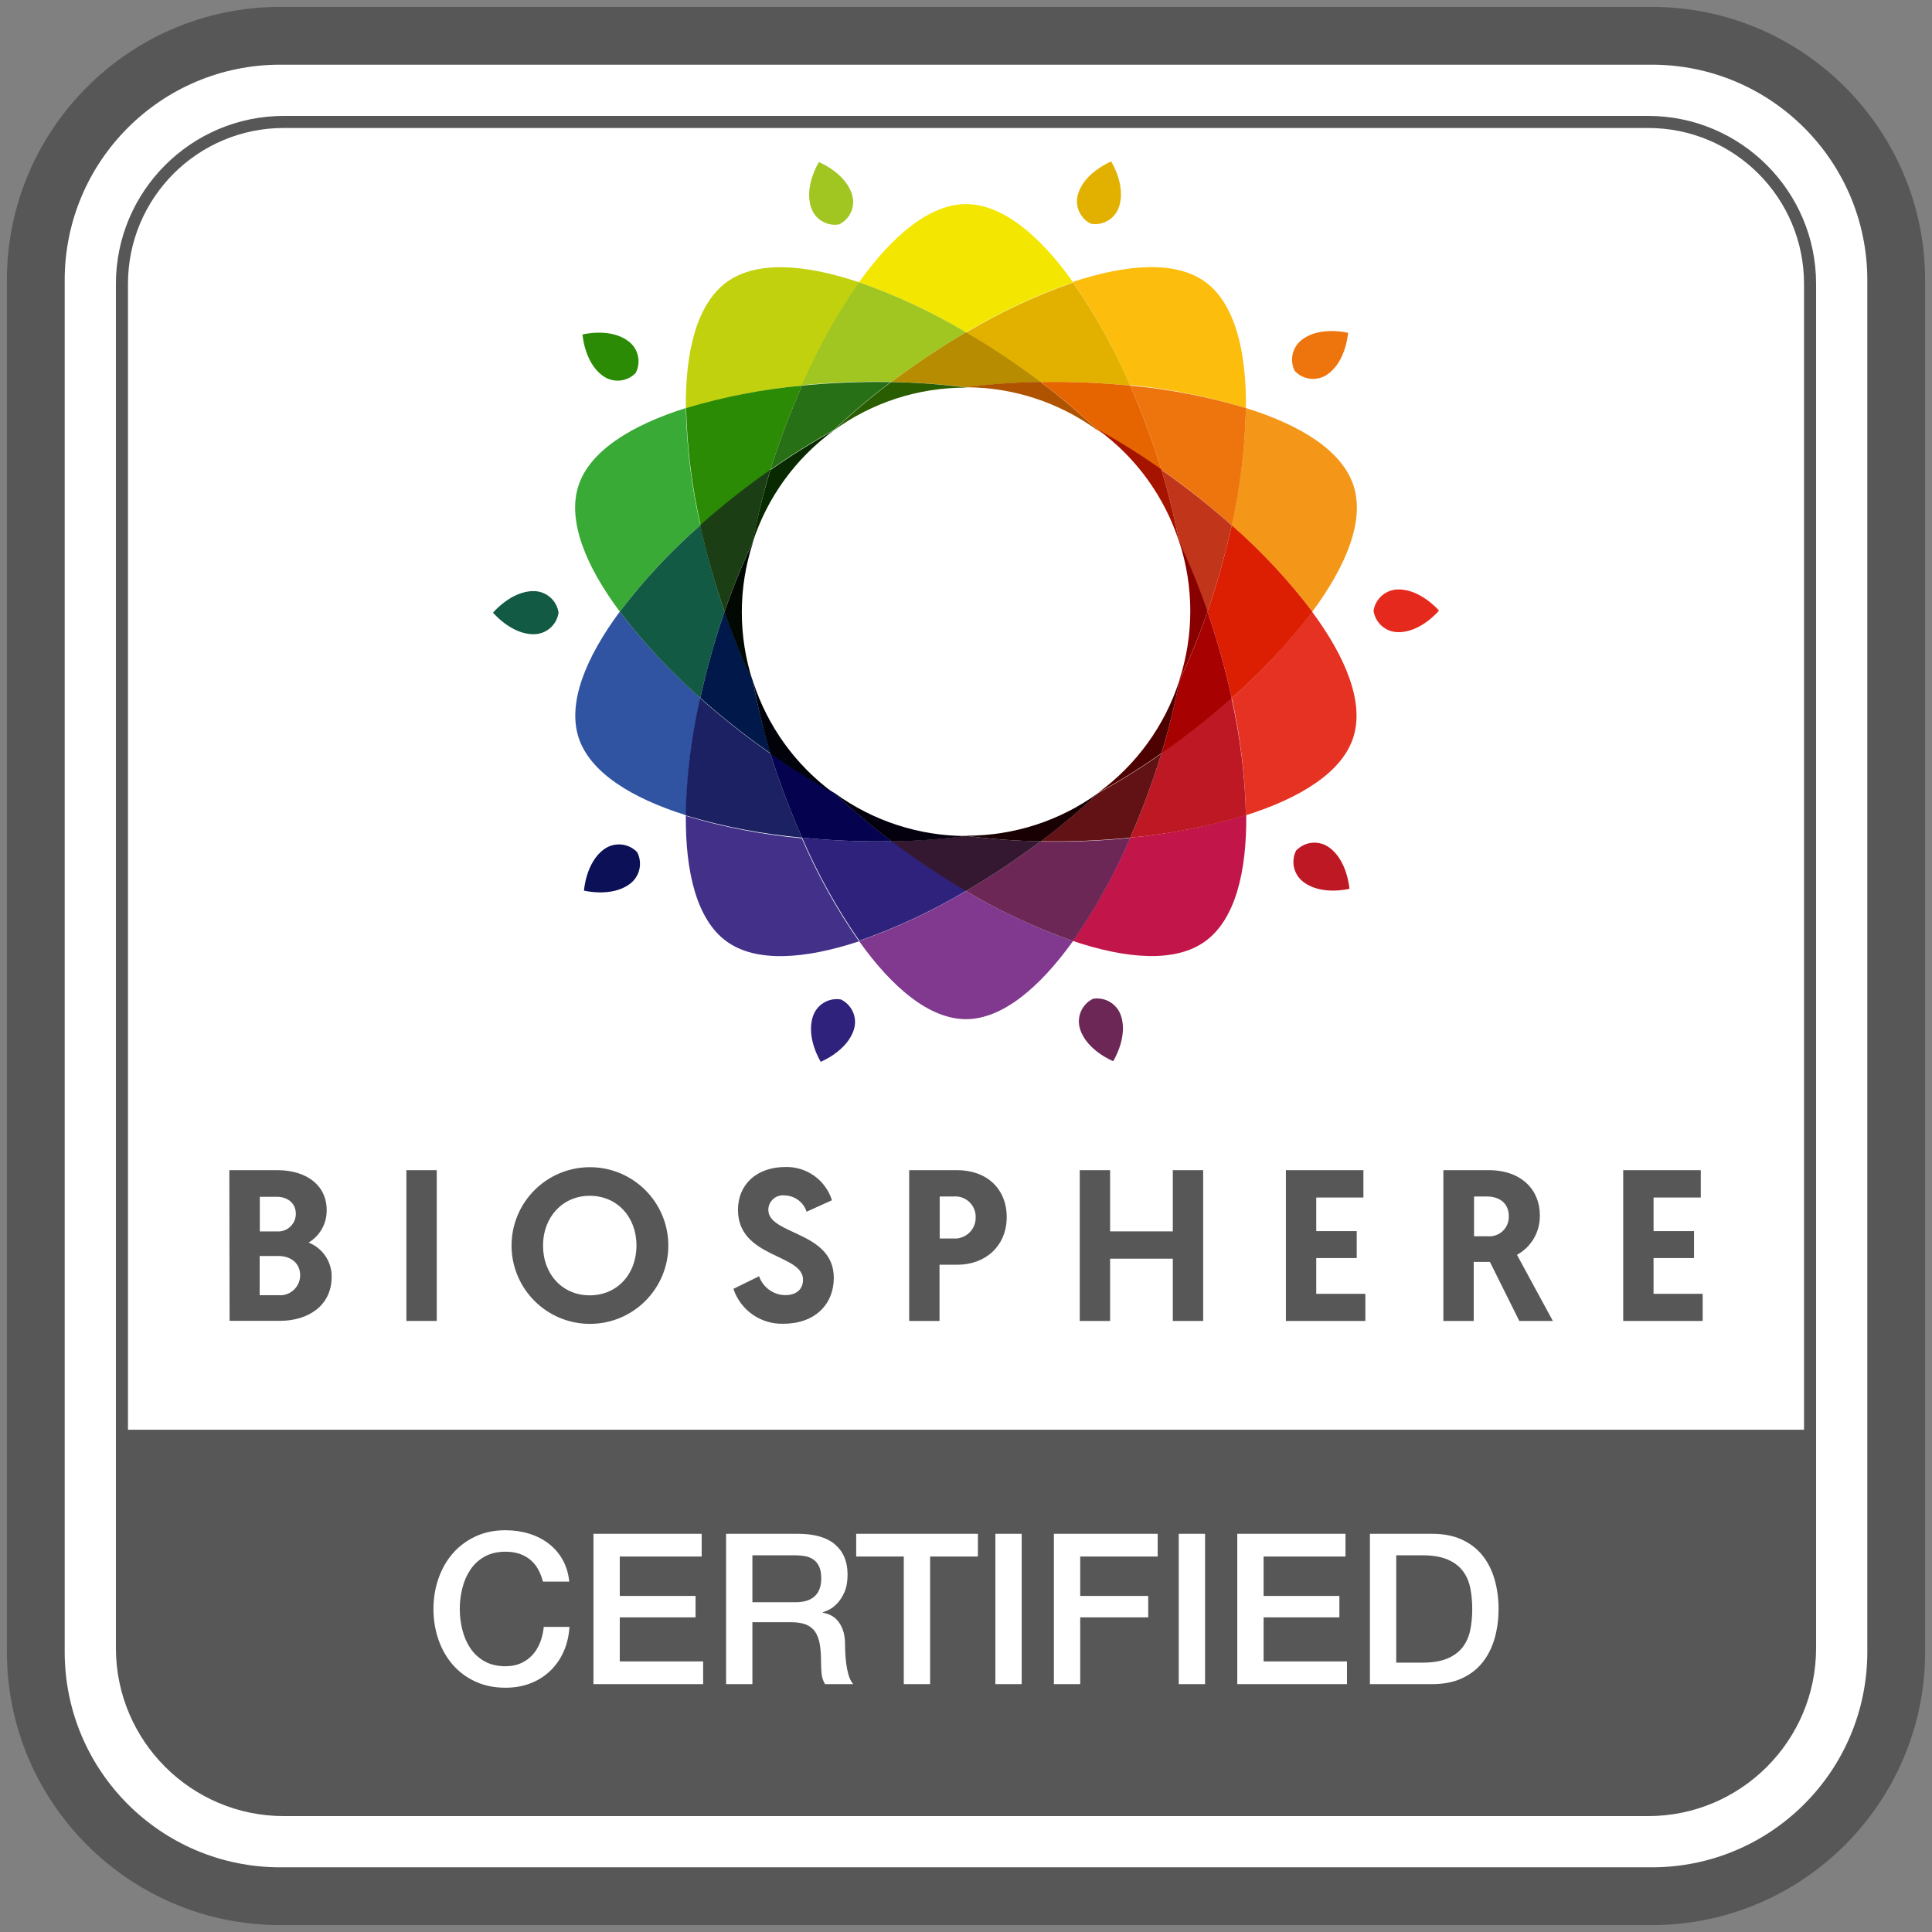
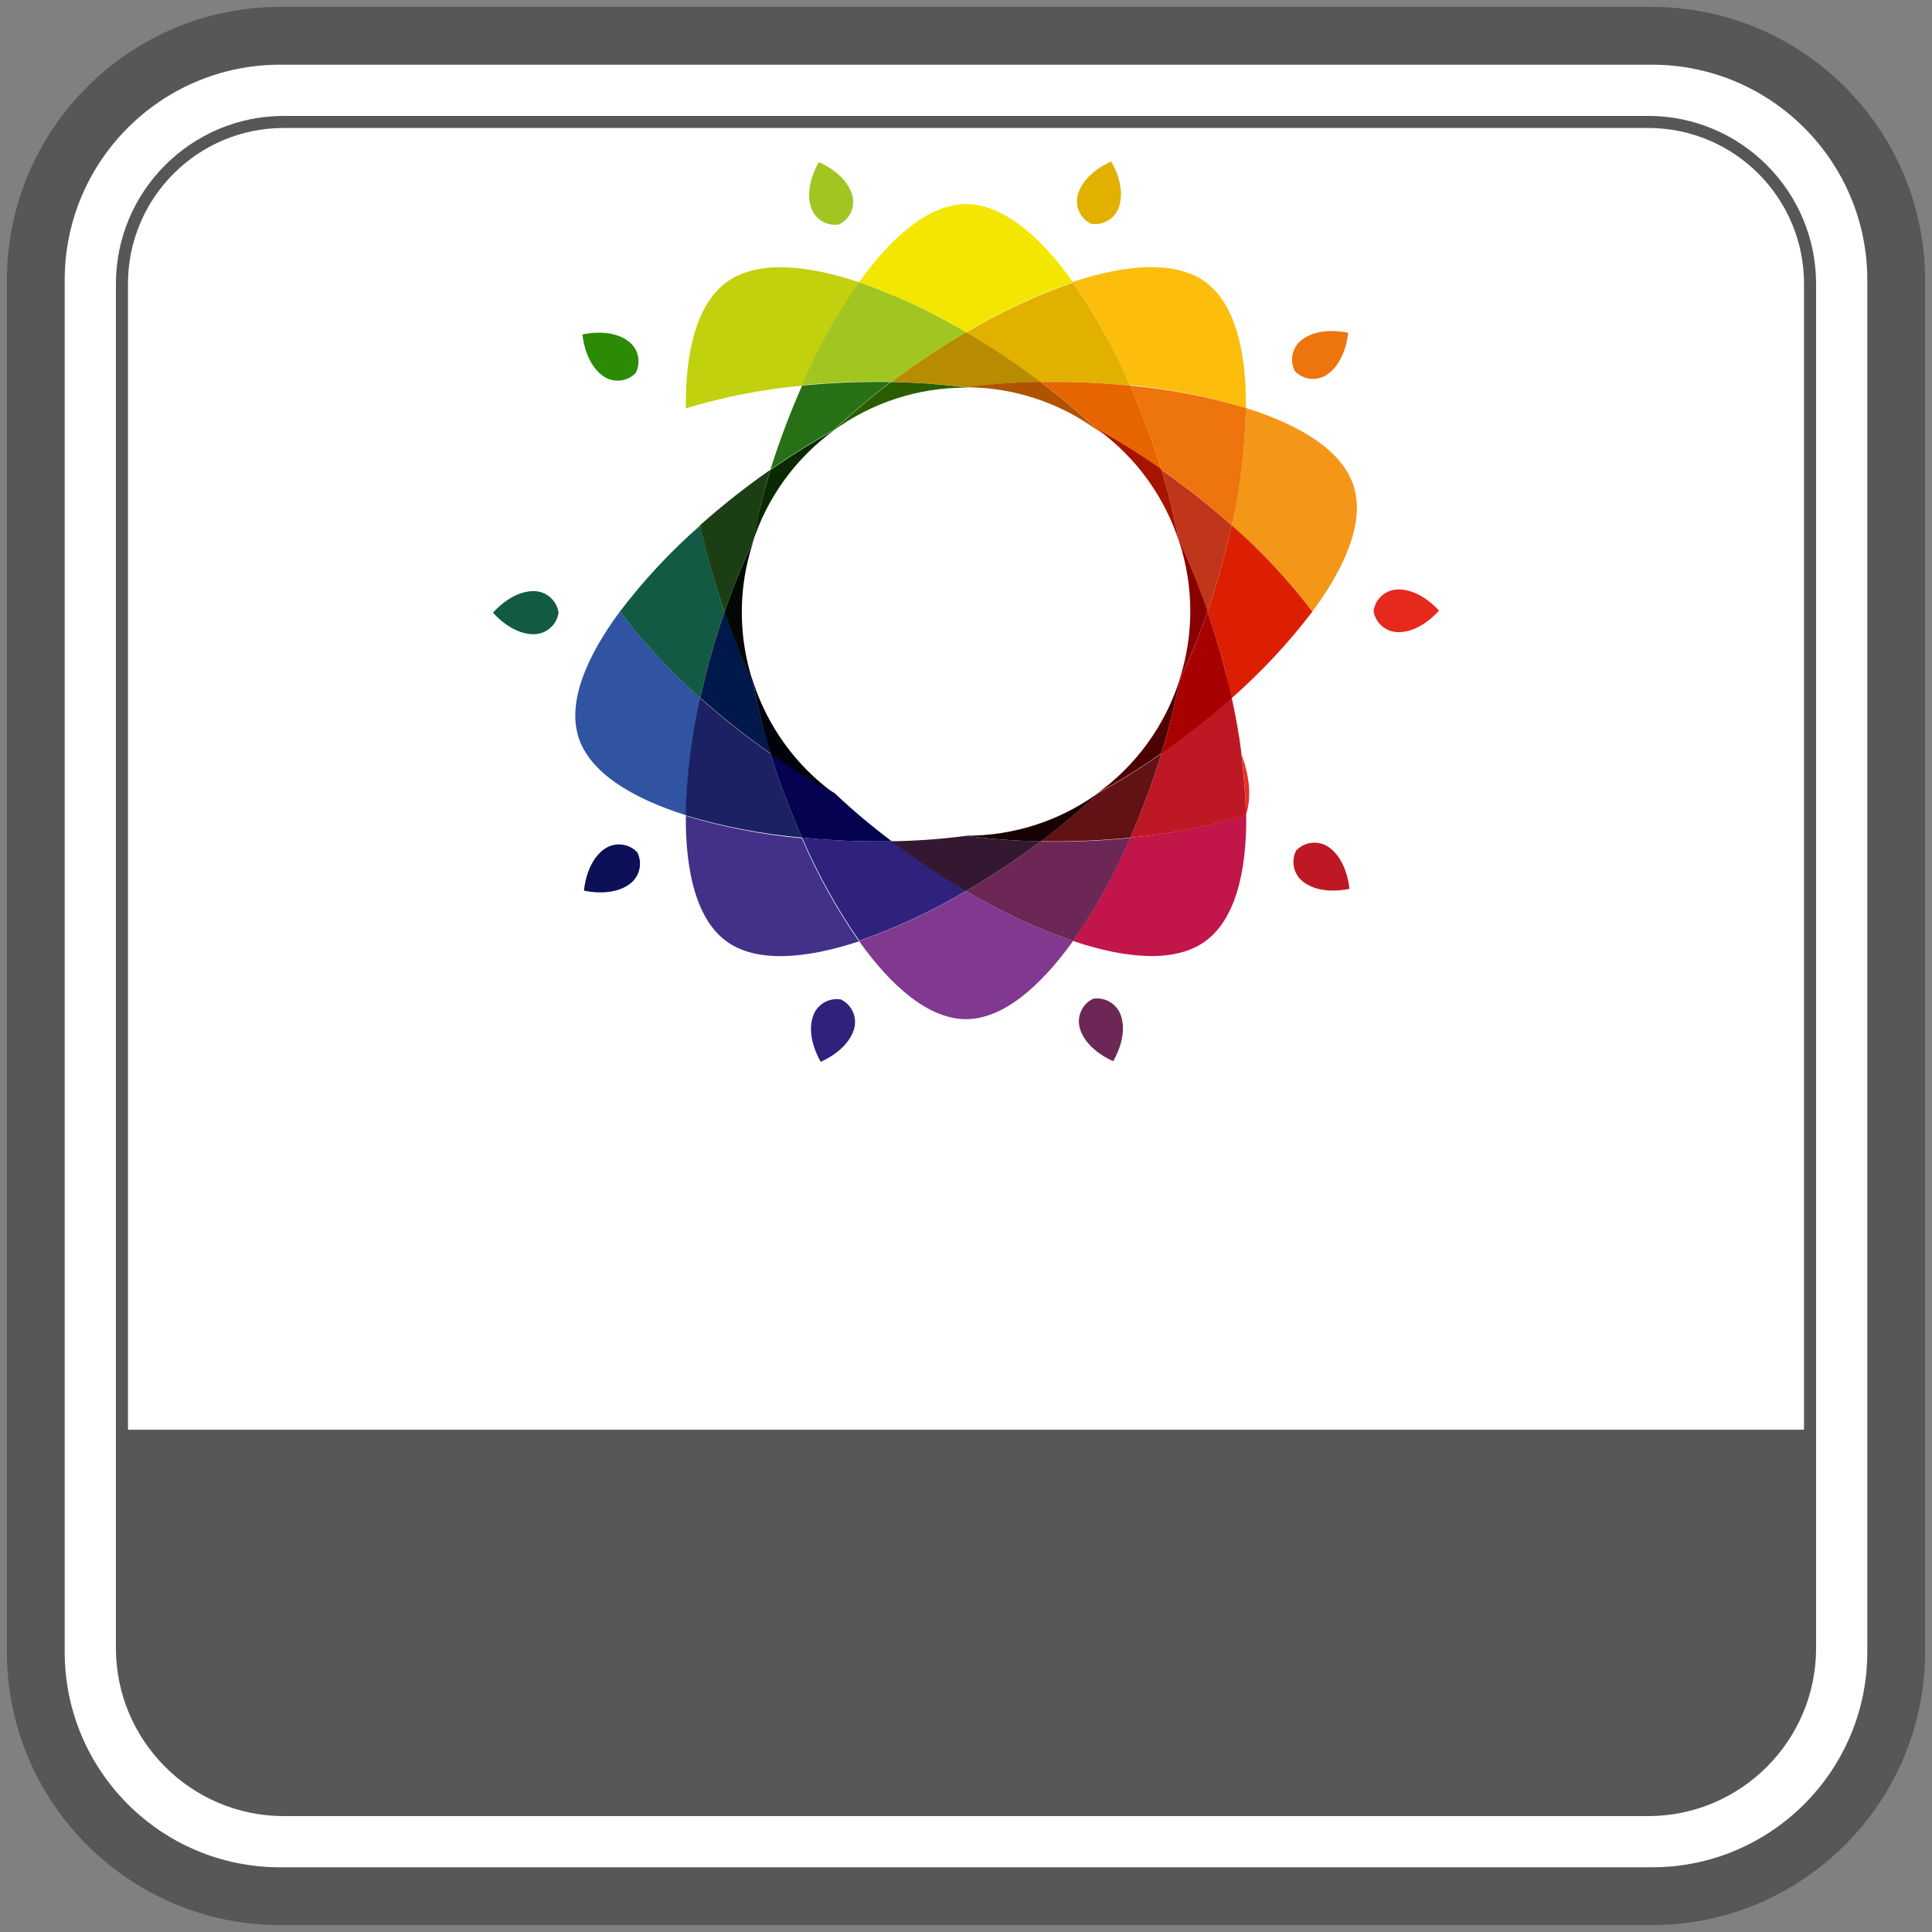
<svg xmlns="http://www.w3.org/2000/svg" version="1.1" id="Ebene_2_00000119825143898996433910000004830249070156133260_" x="0px" y="0px" width="468px" height="468px" viewBox="0 0 468 468" style="enable-background:new 0 0 468 468;" xml:space="preserve">
  <rect x="0" y="0" width="468" height="468" fill="#808080" stroke="none" />
  <style type="text/css">
	.st0{fill:#FFFFFF;}
	.st1{fill:#575757;}
	.st2{fill:#A1C521;}
	.st3{fill:#2B8B04;}
	.st4{fill:#135A44;}
	.st5{fill:#0B1057;}
	.st6{fill:#2E227D;}
	.st7{fill:#6C2757;}
	.st8{fill:#BF1825;}
	.st9{fill:#E5291C;}
	.st10{fill:#EE740D;}
	.st11{fill:#E2B100;}
	.st12{fill:#80398E;}
	.st13{fill:#F3E600;}
	.st14{fill:#C2D10D;}
	.st15{fill:#C2154A;}
	.st16{fill:#E63222;}
	.st17{fill:#38AA35;}
	.st18{fill:#287016;}
	.st19{fill:#621114;}
	.st20{fill:#3054A2;}
	.st21{fill:#F49719;}
	.st22{fill:#DC1E03;}
	.st23{fill:#A70201;}
	.st24{fill:#1B3E15;}
	.st25{fill:#FCBD0C;}
	.st26{fill:#423089;}
	.st27{fill:#B78C00;}
	.st28{fill:#341831;}
	.st29{fill:#1C2163;}
	.st30{fill:#E66500;}
	.st31{fill:#050250;}
	.st32{fill:#00184A;}
	.st33{fill:#C1361A;}
	.st34{fill:#295D00;}
	.st35{fill:#092A00;}
	.st36{fill:#020902;}
	.st37{fill:#02020A;}
	.st38{fill:#05000D;}
	.st39{fill:#180003;}
	.st40{fill:#4D0100;}
	.st41{fill:#880100;}
	.st42{fill:#A61400;}
	.st43{fill:#AF5301;}
</style>
  <path class="st0" d="M413.133,458.133H54.867c-24.853,0-45-20.147-45-45V54.867c0-24.853,20.147-45,45-45h358.265  c24.853,0,45,20.147,45,45v358.265C458.133,437.985,437.985,458.133,413.133,458.133z" />
  <path class="st1" d="M399.247,28.078H68.753c-22.428,0-40.675,18.247-40.675,40.675v330.494c0,22.428,18.247,40.675,40.675,40.675  h330.494c22.428,0,40.675-18.247,40.675-40.675V68.753C439.922,46.325,421.675,28.078,399.247,28.078z M68.753,31h330.494  C420.097,31,437,47.903,437,68.753v277.575H31V68.753C31,47.903,47.903,31,68.753,31z" />
  <path class="st1" d="M400.136,15.67c28.826,0,52.194,23.368,52.194,52.194v332.272c0,28.826-23.368,52.194-52.194,52.194H67.864  c-28.826,0-52.194-23.368-52.194-52.194V67.864c0-28.826,23.368-52.194,52.194-52.194L400.136,15.67 M400.136,1.67H67.864  c-36.5,0-66.194,29.695-66.194,66.194v332.272c0,36.5,29.695,66.194,66.194,66.194h332.272c36.5,0,66.194-29.695,66.194-66.194  V67.864C466.33,31.365,436.635,1.67,400.136,1.67L400.136,1.67z" />
-   <path class="st0" d="M131.517,383.121c-0.272-1.054-0.646-2.022-1.122-2.907c-0.477-0.884-1.088-1.648-1.836-2.295  c-0.748-0.646-1.624-1.147-2.626-1.505c-1.003-0.356-2.167-0.535-3.494-0.535c-1.938,0-3.613,0.392-5.023,1.173  c-1.411,0.783-2.559,1.828-3.442,3.137c-0.885,1.31-1.539,2.797-1.963,4.463c-0.426,1.666-0.638,3.365-0.638,5.1  s0.212,3.435,0.638,5.1c0.424,1.667,1.079,3.154,1.963,4.463c0.884,1.31,2.031,2.354,3.442,3.137  c1.411,0.782,3.085,1.173,5.023,1.173c1.428,0,2.686-0.246,3.774-0.739c1.088-0.493,2.022-1.173,2.805-2.04  c0.782-0.867,1.394-1.879,1.836-3.035c0.441-1.155,0.731-2.396,0.867-3.723h6.222c-0.136,2.177-0.604,4.165-1.402,5.967  c-0.799,1.803-1.879,3.358-3.238,4.667c-1.36,1.309-2.958,2.32-4.794,3.034c-1.836,0.714-3.859,1.071-6.069,1.071  c-2.72,0-5.16-0.502-7.318-1.505c-2.16-1.002-3.987-2.371-5.482-4.105c-1.497-1.733-2.644-3.756-3.442-6.068  c-0.799-2.312-1.199-4.777-1.199-7.396c0-2.583,0.399-5.031,1.199-7.344c0.798-2.312,1.946-4.335,3.442-6.069  c1.496-1.733,3.323-3.111,5.482-4.131c2.159-1.021,4.598-1.53,7.318-1.53c2.04,0,3.96,0.28,5.763,0.842  c1.802,0.561,3.392,1.377,4.769,2.448c1.377,1.07,2.49,2.371,3.34,3.901c0.85,1.53,1.377,3.281,1.581,5.253h-6.376V383.121z   M143.756,371.544h26.214v5.508h-19.839v9.537h18.36v5.202h-18.36v10.659h20.196v5.508h-26.571V371.544z M175.885,371.544h17.391  c4.011,0,7.021,0.867,9.027,2.601c2.006,1.734,3.009,4.149,3.009,7.242c0,1.734-0.255,3.171-0.765,4.31  c-0.51,1.14-1.105,2.058-1.785,2.754c-0.681,0.697-1.352,1.199-2.015,1.505s-1.147,0.51-1.453,0.612v0.102  c0.543,0.068,1.13,0.238,1.759,0.51s1.215,0.706,1.76,1.301c0.543,0.596,0.994,1.369,1.351,2.32c0.357,0.952,0.536,2.143,0.536,3.57  c0,2.142,0.161,4.089,0.484,5.84s0.824,3.001,1.505,3.748h-6.834c-0.477-0.781-0.757-1.648-0.842-2.601  c-0.085-0.952-0.127-1.87-0.127-2.755c0-1.665-0.102-3.102-0.306-4.309s-0.578-2.21-1.122-3.01  c-0.544-0.798-1.284-1.385-2.219-1.759c-0.936-0.374-2.134-0.562-3.596-0.562h-9.384v14.994h-6.375L175.885,371.544L175.885,371.544  z M182.26,388.119h10.455c2.04,0,3.587-0.484,4.641-1.454c1.053-0.969,1.581-2.422,1.581-4.36c0-1.155-0.171-2.099-0.51-2.83  c-0.34-0.73-0.808-1.301-1.402-1.709c-0.595-0.407-1.275-0.68-2.04-0.815s-1.556-0.204-2.372-0.204H182.26V388.119z   M207.404,371.544h29.478v5.508h-11.577v30.906h-6.375v-30.906h-11.526V371.544z M241.114,371.544h6.375v36.414h-6.375V371.544z   M255.292,371.544h25.143v5.508h-18.768v9.537h16.473v5.202h-16.473v16.167h-6.375L255.292,371.544L255.292,371.544z   M285.534,371.544h6.375v36.414h-6.375V371.544z M299.712,371.544h26.214v5.508h-19.839v9.537h18.36v5.202h-18.36v10.659h20.196  v5.508h-26.571L299.712,371.544L299.712,371.544z M331.842,371.544h15.096c2.787,0,5.202,0.477,7.242,1.428  c2.04,0.952,3.705,2.253,4.998,3.901c1.292,1.65,2.252,3.579,2.881,5.789s0.944,4.573,0.944,7.089c0,2.517-0.315,4.879-0.944,7.089  c-0.629,2.211-1.589,4.14-2.881,5.789c-1.293,1.649-2.958,2.949-4.998,3.901s-4.455,1.428-7.242,1.428h-15.096V371.544z   M338.217,402.756h6.272c2.481,0,4.514-0.331,6.095-0.994s2.822-1.581,3.723-2.754s1.513-2.551,1.837-4.131  c0.322-1.581,0.484-3.29,0.484-5.126s-0.162-3.545-0.484-5.125c-0.324-1.581-0.936-2.958-1.837-4.132  c-0.9-1.173-2.142-2.091-3.723-2.754s-3.613-0.994-6.095-0.994h-6.272V402.756z" />
-   <path class="st1" d="M55.553,283.455h11.592c7.245,0,11.989,3.767,11.989,9.655c0.058,3.223-1.611,6.231-4.377,7.886  c3.399,1.335,5.62,4.631,5.582,8.282c0,7.092-5.796,10.677-12.522,10.677H55.614L55.553,283.455z M67.084,298.296  c2.353,0.168,4.396-1.602,4.565-3.955c0.008-0.105,0.011-0.211,0.011-0.316c0-2.501-1.891-4.118-4.652-4.118h-4.072v8.389H67.084z   M67.404,313.747c2.676,0.244,5.044-1.727,5.288-4.403c0.012-0.134,0.019-0.268,0.02-0.402c0-3.051-2.349-4.698-5.308-4.698h-4.5  v9.502h4.5V313.747z M98.443,283.455h7.352v36.515h-7.352V283.455z M123.915,301.713c0.007-10.488,8.515-18.983,19.003-18.976  c10.477,0.007,18.968,8.499,18.976,18.976c-0.007,10.488-8.515,18.983-19.003,18.976  C132.414,320.681,123.922,312.19,123.915,301.713 M131.541,301.713c0,7.001,4.744,12.065,11.317,12.065  c6.574,0,11.317-5.064,11.317-12.065s-4.744-12.05-11.317-12.05C136.285,289.663,131.541,294.834,131.541,301.713 M201.489,290.761  l-6.101,2.761c-0.747-2.313-2.878-3.899-5.308-3.95c-1.94-0.236-3.704,1.146-3.94,3.086c-0.016,0.135-0.025,0.271-0.026,0.407  c0,6.101,15.863,5.155,15.863,16.473c0,6.421-4.576,11.119-12.202,11.119c-5.463,0.176-10.391-3.262-12.111-8.45l6.208-3.051  c0.942,2.694,3.461,4.519,6.315,4.576c2.715,0,4.332-1.403,4.332-3.752c0-6.269-15.756-5.216-15.756-16.915  c0-6.101,4.484-10.372,11.485-10.372c5.108-0.137,9.693,3.113,11.256,7.977 M220.235,283.455h11.622  c7.153,0,12.004,4.484,12.004,11.378s-5.064,11.531-11.943,11.531h-4.332v13.621h-7.352L220.235,283.455z M230.911,300.004  c2.771,0.22,5.196-1.848,5.416-4.619c0.015-0.184,0.019-0.368,0.013-0.552c0.051-2.72-2.113-4.967-4.833-5.018  c-0.163-0.003-0.327,0.002-0.49,0.015h-3.386v10.173L230.911,300.004L230.911,300.004z M261.554,283.455h7.352v14.826h15.192  v-14.826h7.352v36.53h-7.352V304.9h-15.192v15.085h-7.352V283.455z M311.491,283.455h18.776v6.635h-11.424v8.13h9.807v6.528h-9.807  v8.663h11.897v6.574h-19.249V283.455z M349.637,283.455h10.997c7.992,0,12.37,4.866,12.37,10.86c0.11,4.002-2.027,7.729-5.537,9.655  l8.694,16.015h-8.13l-7.123-14.307h-3.92v14.307h-7.352L349.637,283.455L349.637,283.455z M360.436,299.471  c2.587,0.196,4.844-1.742,5.04-4.329c0.014-0.189,0.017-0.378,0.009-0.567c0-2.928-2.029-4.744-5.369-4.744h-3.051v9.64  L360.436,299.471L360.436,299.471z M393.199,283.455h18.791v6.635h-11.44v8.13h9.807v6.528h-9.807v8.663h11.897v6.574h-19.249  v-36.53H393.199z" />
  <g>
    <path class="st2" d="M203.263,54.357c2.751-1.338,4.069-4.519,3.072-7.411c-1.67-5.145-7.967-7.679-7.967-7.679   s-3.609,5.76-1.92,10.905c0.909,2.918,3.842,4.709,6.854,4.185" />
    <path class="st3" d="M153.981,90.354c1.428-2.715,0.604-6.069-1.92-7.814c-4.358-3.187-10.962-1.517-10.962-1.517   s0.48,6.777,4.838,9.945C148.386,92.834,151.844,92.57,153.981,90.354" />
    <path class="st4" d="M135.301,148.41c-0.434-3.027-3.047-5.263-6.105-5.222c-5.414,0-9.772,5.222-9.772,5.222   s4.377,5.222,9.772,5.222C132.254,153.672,134.867,151.437,135.301,148.41" />
    <path class="st5" d="M154.307,206.389c-2.133-2.182-5.547-2.46-8.006-0.653c-4.396,3.187-4.838,10.002-4.838,10.002   s6.604,1.651,10.962-1.517c2.506-1.748,3.327-5.083,1.92-7.795" />
    <path class="st6" d="M203.743,242.117c-3.013-0.533-5.952,1.261-6.854,4.185c-1.67,5.145,1.92,10.905,1.92,10.905   s6.316-2.553,7.987-7.679c0.988-2.891-0.328-6.066-3.072-7.411" />
    <path class="st7" d="M264.756,241.944c-2.748,1.351-4.07,4.529-3.091,7.43c1.67,5.145,7.987,7.679,7.987,7.679   s3.609-5.76,1.92-10.905c-0.901-2.918-3.824-4.716-6.835-4.204" />
    <path class="st8" d="M314,205.966c-1.419,2.716-0.596,6.064,1.92,7.814c4.377,3.187,10.962,1.517,10.962,1.517   s-0.48-6.777-4.838-9.964c-2.449-1.829-5.875-1.558-8.006,0.634" />
    <path class="st9" d="M332.718,147.91c0.418,3.036,3.041,5.28,6.105,5.222c5.414,0,9.753-5.222,9.753-5.222   s-4.377-5.126-9.753-5.126c-3.058-0.041-5.671,2.195-6.105,5.222" />
    <path class="st10" d="M313.712,89.931c2.127,2.2,5.559,2.472,8.006,0.634c4.377-3.168,4.838-9.945,4.838-9.945   s-6.604-1.651-10.962,1.517c-2.513,1.743-3.336,5.084-1.92,7.795" />
    <path class="st11" d="M264.257,54.203c3.005,0.514,5.926-1.275,6.835-4.185c1.689-5.145-1.92-10.905-1.92-10.905   s-6.316,2.553-7.967,7.679C260.213,49.679,261.52,52.852,264.257,54.203" />
    <path class="st12" d="M208.082,227.949c8.063,11.346,17.106,18.93,25.918,18.93s17.855-7.679,25.937-18.93   c-9.033-3.152-17.723-7.21-25.937-12.114C225.79,220.734,217.107,224.793,208.082,227.949" />
    <path class="st13" d="M259.937,68.371c-8.044-11.346-17.125-18.93-25.937-18.93s-17.855,7.679-25.918,18.93   c9.022,3.164,17.704,7.222,25.918,12.114C242.218,75.589,250.908,71.531,259.937,68.371" />
    <path class="st14" d="M208.082,68.371c-13.209-4.435-24.958-5.26-32.1,0s-9.983,16.626-9.849,30.545   c9.18-2.775,18.615-4.621,28.164-5.51c3.77-8.764,8.414-17.126,13.861-24.958" />
    <path class="st15" d="M259.937,227.949c13.189,4.435,24.958,5.26,32.1,0s9.983-16.626,9.849-30.545   c-9.162,2.769-18.577,4.614-28.106,5.51c-3.771,8.76-8.408,17.121-13.842,24.958" />
    <path class="st7" d="M252.085,203.778c-5.782,4.376-11.821,8.402-18.085,12.057c8.214,4.904,16.904,8.963,25.937,12.114   c5.434-7.837,10.071-16.198,13.842-24.958c-7.209,0.708-14.452,0.996-21.694,0.864" />
    <path class="st2" d="M215.934,92.542c5.783-4.365,11.815-8.391,18.066-12.057c-8.214-4.892-16.896-8.951-25.918-12.114   c-5.448,7.832-10.092,16.194-13.861,24.958c7.215-0.708,14.465-0.996,21.713-0.864" />
-     <path class="st16" d="M298.372,169.067c2.093,9.332,3.244,18.851,3.436,28.414c13.266-4.185,23.288-10.444,25.995-18.814   c2.707-8.371-1.689-19.314-9.983-30.506C312.054,155.763,305.539,162.767,298.372,169.067" />
-     <path class="st17" d="M169.647,127.253c-2.128-9.328-3.305-18.848-3.513-28.414c-13.285,4.185-23.288,10.444-26.014,18.814   c-2.726,8.371,1.689,19.371,10.022,30.506C155.926,140.555,162.461,133.551,169.647,127.253" />
-     <path class="st3" d="M186.618,113.776c2.174-6.929,4.738-13.73,7.679-20.37c-9.52,0.869-18.93,2.689-28.087,5.433   c0.208,9.566,1.385,19.085,3.513,28.414c5.41-4.807,11.096-9.294,17.029-13.439" />
+     <path class="st16" d="M298.372,169.067c2.093,9.332,3.244,18.851,3.436,28.414c2.707-8.371-1.689-19.314-9.983-30.506C312.054,155.763,305.539,162.767,298.372,169.067" />
    <path class="st8" d="M281.324,182.544c-2.122,6.929-4.641,13.73-7.545,20.37c9.5-0.876,18.89-2.696,28.03-5.433   c-0.217-9.565-1.394-19.084-3.513-28.414c-5.417,4.807-11.109,9.295-17.048,13.439" />
    <path class="st18" d="M215.934,92.542c-7.223-0.129-14.447,0.159-21.637,0.864c-2.941,6.64-5.505,13.441-7.679,20.37   c4.94-3.478,10.067-6.683,15.359-9.599c4.391-4.156,9.019-8.053,13.861-11.673" />
    <path class="st19" d="M252.085,203.778c7.242,0.132,14.486-0.156,21.694-0.864c2.904-6.639,5.423-13.44,7.545-20.37   c-4.935,3.487-10.062,6.692-15.359,9.599c-4.388,4.151-9.01,8.048-13.842,11.673" />
    <path class="st20" d="M150.141,148.16c-8.294,11.193-12.709,22.117-9.983,30.506s12.729,14.629,26.014,18.814   c0.208-9.566,1.385-19.085,3.513-28.414C162.486,162.771,155.939,155.767,150.141,148.16" />
    <path class="st21" d="M317.897,148.16c8.294-11.193,12.709-22.117,9.983-30.506c-2.726-8.39-12.633-14.629-26.071-18.814   c-0.217,9.565-1.394,19.084-3.513,28.414C305.516,133.545,312.083,140.55,317.897,148.16" />
    <path class="st4" d="M169.647,169.067c1.543-7.079,3.505-14.06,5.875-20.907c-2.37-6.847-4.332-13.828-5.875-20.907   c-7.186,6.298-13.72,13.302-19.506,20.907C155.926,155.765,162.461,162.769,169.647,169.067" />
    <path class="st22" d="M298.372,127.253c-1.561,7.075-3.522,14.055-5.875,20.907c2.353,6.852,4.314,13.832,5.875,20.907   c7.193-6.296,13.735-13.3,19.525-20.907C312.107,140.553,305.566,133.549,298.372,127.253" />
    <path class="st23" d="M285.663,164.939c-1.116,5.945-2.565,11.822-4.339,17.605c5.939-4.144,11.632-8.632,17.048-13.439   c-1.559-7.088-3.521-14.081-5.875-20.945C290.537,153.877,288.255,159.479,285.663,164.939" />
    <path class="st24" d="M186.618,113.776c-5.933,4.144-11.619,8.632-17.029,13.439c1.56,7.093,3.541,14.087,5.932,20.945   c1.944-5.723,4.227-11.326,6.835-16.779C183.438,125.435,184.861,119.557,186.618,113.776" />
    <path class="st25" d="M301.809,98.839c0.134-13.919-2.726-25.361-9.849-30.545s-18.91-4.358-32.1,0   c5.434,7.837,10.071,16.198,13.842,24.958C283.234,94.173,292.65,96.045,301.809,98.839" />
    <path class="st26" d="M166.134,197.481c-0.134,13.919,2.726,25.361,9.849,30.545c7.123,5.184,18.891,4.358,32.1,0   c-5.448-7.832-10.092-16.194-13.861-24.958c-9.52-0.869-18.93-2.689-28.087-5.433" />
    <path class="st6" d="M215.934,203.778c-7.223,0.129-14.447-0.159-21.637-0.864c3.77,8.764,8.414,17.126,13.861,24.958   c9.025-3.156,17.708-7.214,25.918-12.114c-6.255-3.659-12.287-7.685-18.066-12.057" />
    <path class="st11" d="M252.085,92.542c7.242-0.132,14.486,0.156,21.694,0.864c-3.771-8.76-8.408-17.121-13.842-24.958   c-9.029,3.16-17.719,7.218-25.937,12.114c6.259,3.661,12.298,7.687,18.085,12.057" />
    <path class="st27" d="M252.085,92.542c-5.787-4.37-11.826-8.396-18.085-12.057c-6.25,3.666-12.282,7.691-18.066,12.057   c6.042,0.079,12.075,0.515,18.066,1.305C239.997,93.056,246.036,92.621,252.085,92.542" />
    <path class="st28" d="M215.934,203.778c5.779,4.372,11.811,8.398,18.066,12.057c6.264-3.654,12.303-7.68,18.085-12.057   c-6.049-0.078-12.088-0.514-18.085-1.305C228.009,203.263,221.977,203.699,215.934,203.778" />
    <path class="st29" d="M186.618,182.544c-5.933-4.144-11.619-8.632-17.029-13.439c-2.128,9.328-3.305,18.848-3.513,28.414   c9.202,2.74,18.657,4.548,28.222,5.395C191.356,196.274,188.793,189.473,186.618,182.544" />
    <path class="st10" d="M281.324,113.776c5.939,4.144,11.632,8.632,17.048,13.439c2.09-9.32,3.242-18.826,3.436-28.375   c-9.14-2.738-18.529-4.558-28.03-5.433C276.683,100.045,279.202,106.847,281.324,113.776" />
    <path class="st30" d="M281.324,113.776c-2.122-6.929-4.641-13.73-7.545-20.37c-7.209-0.708-14.452-0.996-21.694-0.864   c4.832,3.624,9.454,7.521,13.842,11.673c5.296,2.908,10.424,6.113,15.359,9.599" />
    <path class="st31" d="M186.618,182.544c2.174,6.929,4.738,13.73,7.679,20.37c7.215,0.708,14.465,0.996,21.713,0.864   c-4.842-3.619-9.471-7.517-13.861-11.673c-5.291-2.916-10.419-6.121-15.359-9.599" />
    <path class="st32" d="M175.522,148.16c-2.37,6.847-4.332,13.828-5.875,20.907c5.41,4.807,11.096,9.294,17.029,13.439   c-1.777-5.78-3.219-11.659-4.32-17.605c-2.608-5.453-4.89-11.056-6.835-16.779" />
    <path class="st33" d="M292.498,148.16c2.353-6.852,4.314-13.832,5.875-20.907c-5.417-4.807-11.109-9.295-17.048-13.439   c1.774,5.783,3.223,11.66,4.339,17.605c2.592,5.46,4.874,11.062,6.835,16.779" />
    <path class="st34" d="M233.923,93.867L233.923,93.867c-5.991-0.791-12.023-1.227-18.066-1.305   c-4.842,3.619-9.471,7.517-13.861,11.673l0,0c9.239-6.717,20.37-10.334,31.793-10.329" />
    <path class="st35" d="M201.977,104.272L201.977,104.272c-5.291,2.916-10.419,6.121-15.359,9.599   c-1.777,5.78-3.219,11.659-4.32,17.605l0,0C185.807,120.551,192.699,111.024,201.977,104.272" />
    <path class="st36" d="M182.337,131.457L182.337,131.457c-2.608,5.453-4.89,11.056-6.835,16.779   c1.944,5.723,4.227,11.326,6.835,16.779l0,0c-3.524-10.863-3.524-22.562,0-33.424" />
    <path class="st37" d="M182.395,165.016L182.395,165.016c1.072,5.919,2.482,11.771,4.224,17.528   c4.94,3.478,10.067,6.683,15.359,9.599l0,0C192.743,185.402,185.886,175.904,182.395,165.016" />
-     <path class="st38" d="M202.15,192.144L202.15,192.144c4.391,4.156,9.019,8.053,13.861,11.673   c6.042-0.079,12.075-0.515,18.066-1.305l0,0c-11.422-0.004-22.549-3.62-31.793-10.329" />
    <path class="st39" d="M234.096,202.472L234.096,202.472c5.998,0.788,12.036,1.231,18.085,1.325   c4.828-3.636,9.449-7.54,13.842-11.692l0,0c-9.237,6.706-20.358,10.322-31.773,10.329" />
    <path class="st40" d="M265.985,192.048L265.985,192.048c5.296-2.908,10.424-6.113,15.359-9.599   c1.774-5.783,3.223-11.66,4.339-17.605l0,0C282.169,175.772,275.27,185.299,265.985,192.048" />
    <path class="st41" d="M285.682,164.863L285.682,164.863c2.592-5.46,4.874-11.062,6.835-16.779   c-1.961-5.717-4.243-11.319-6.835-16.779l0,0c3.533,10.861,3.533,22.563,0,33.424" />
    <path class="st42" d="M285.625,131.265L285.625,131.265c-1.116-5.945-2.565-11.822-4.339-17.605   c-4.935-3.487-10.062-6.692-15.359-9.599l0,0C275.212,110.811,282.11,120.338,285.625,131.265" />
    <path class="st43" d="M265.85,104.176L265.85,104.176c-4.388-4.151-9.01-8.048-13.842-11.673   c-6.049,0.078-12.088,0.514-18.085,1.305l0,0c11.415,0.007,22.536,3.622,31.773,10.329" />
  </g>
</svg>